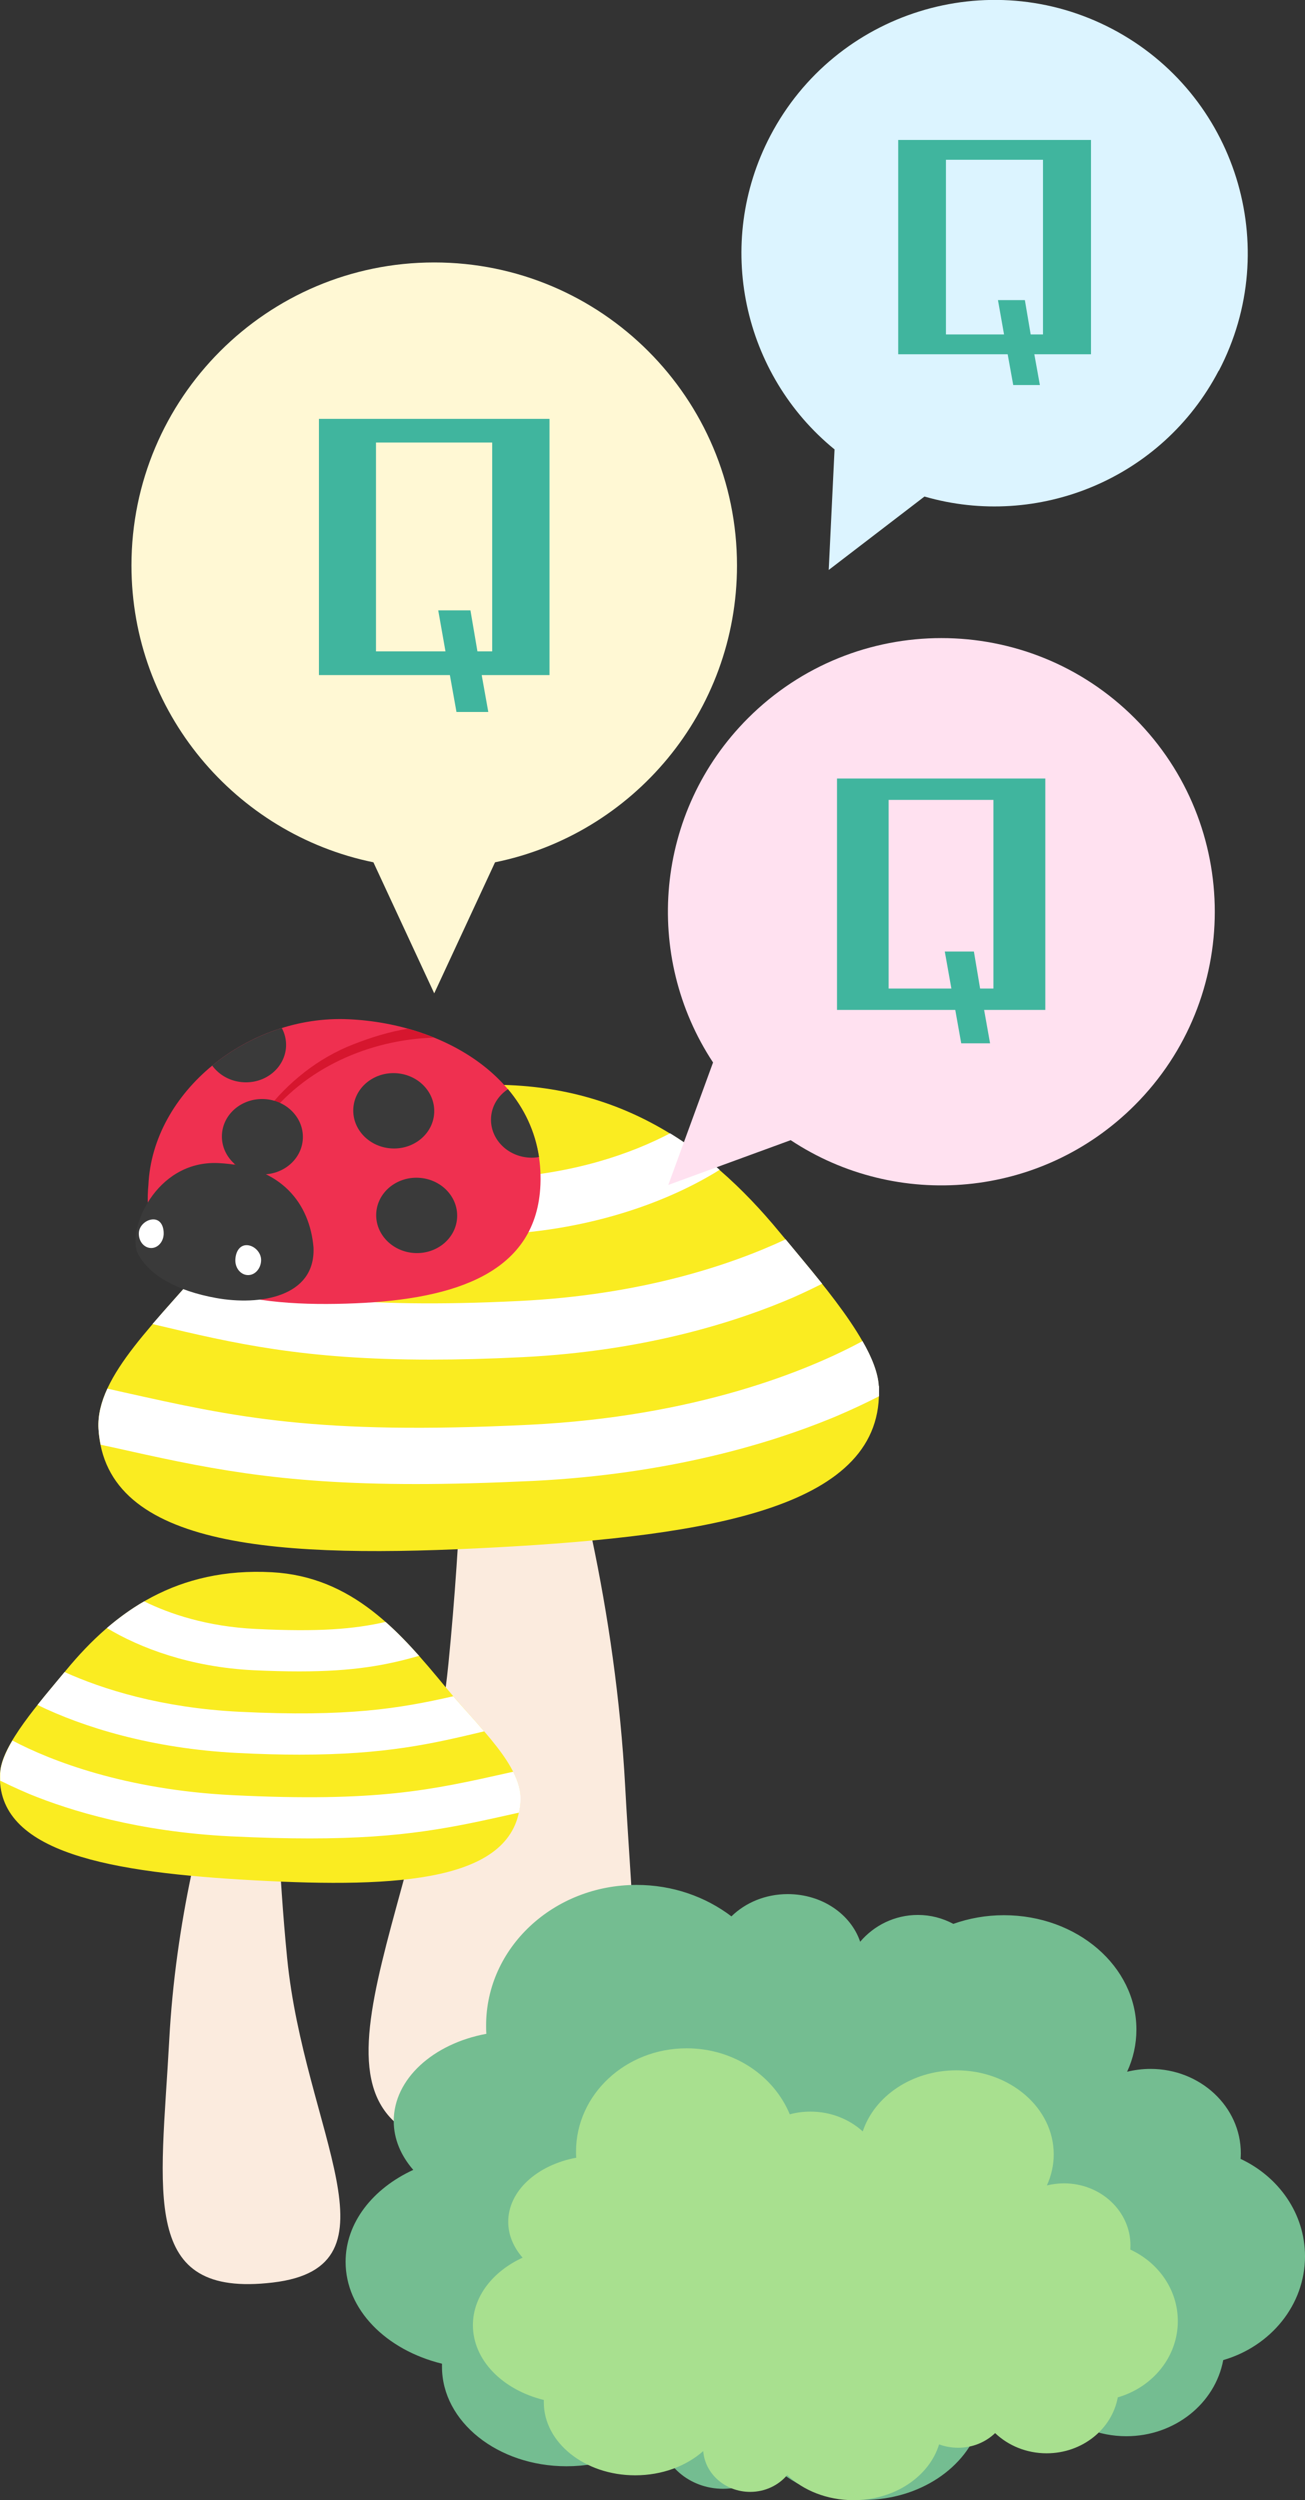
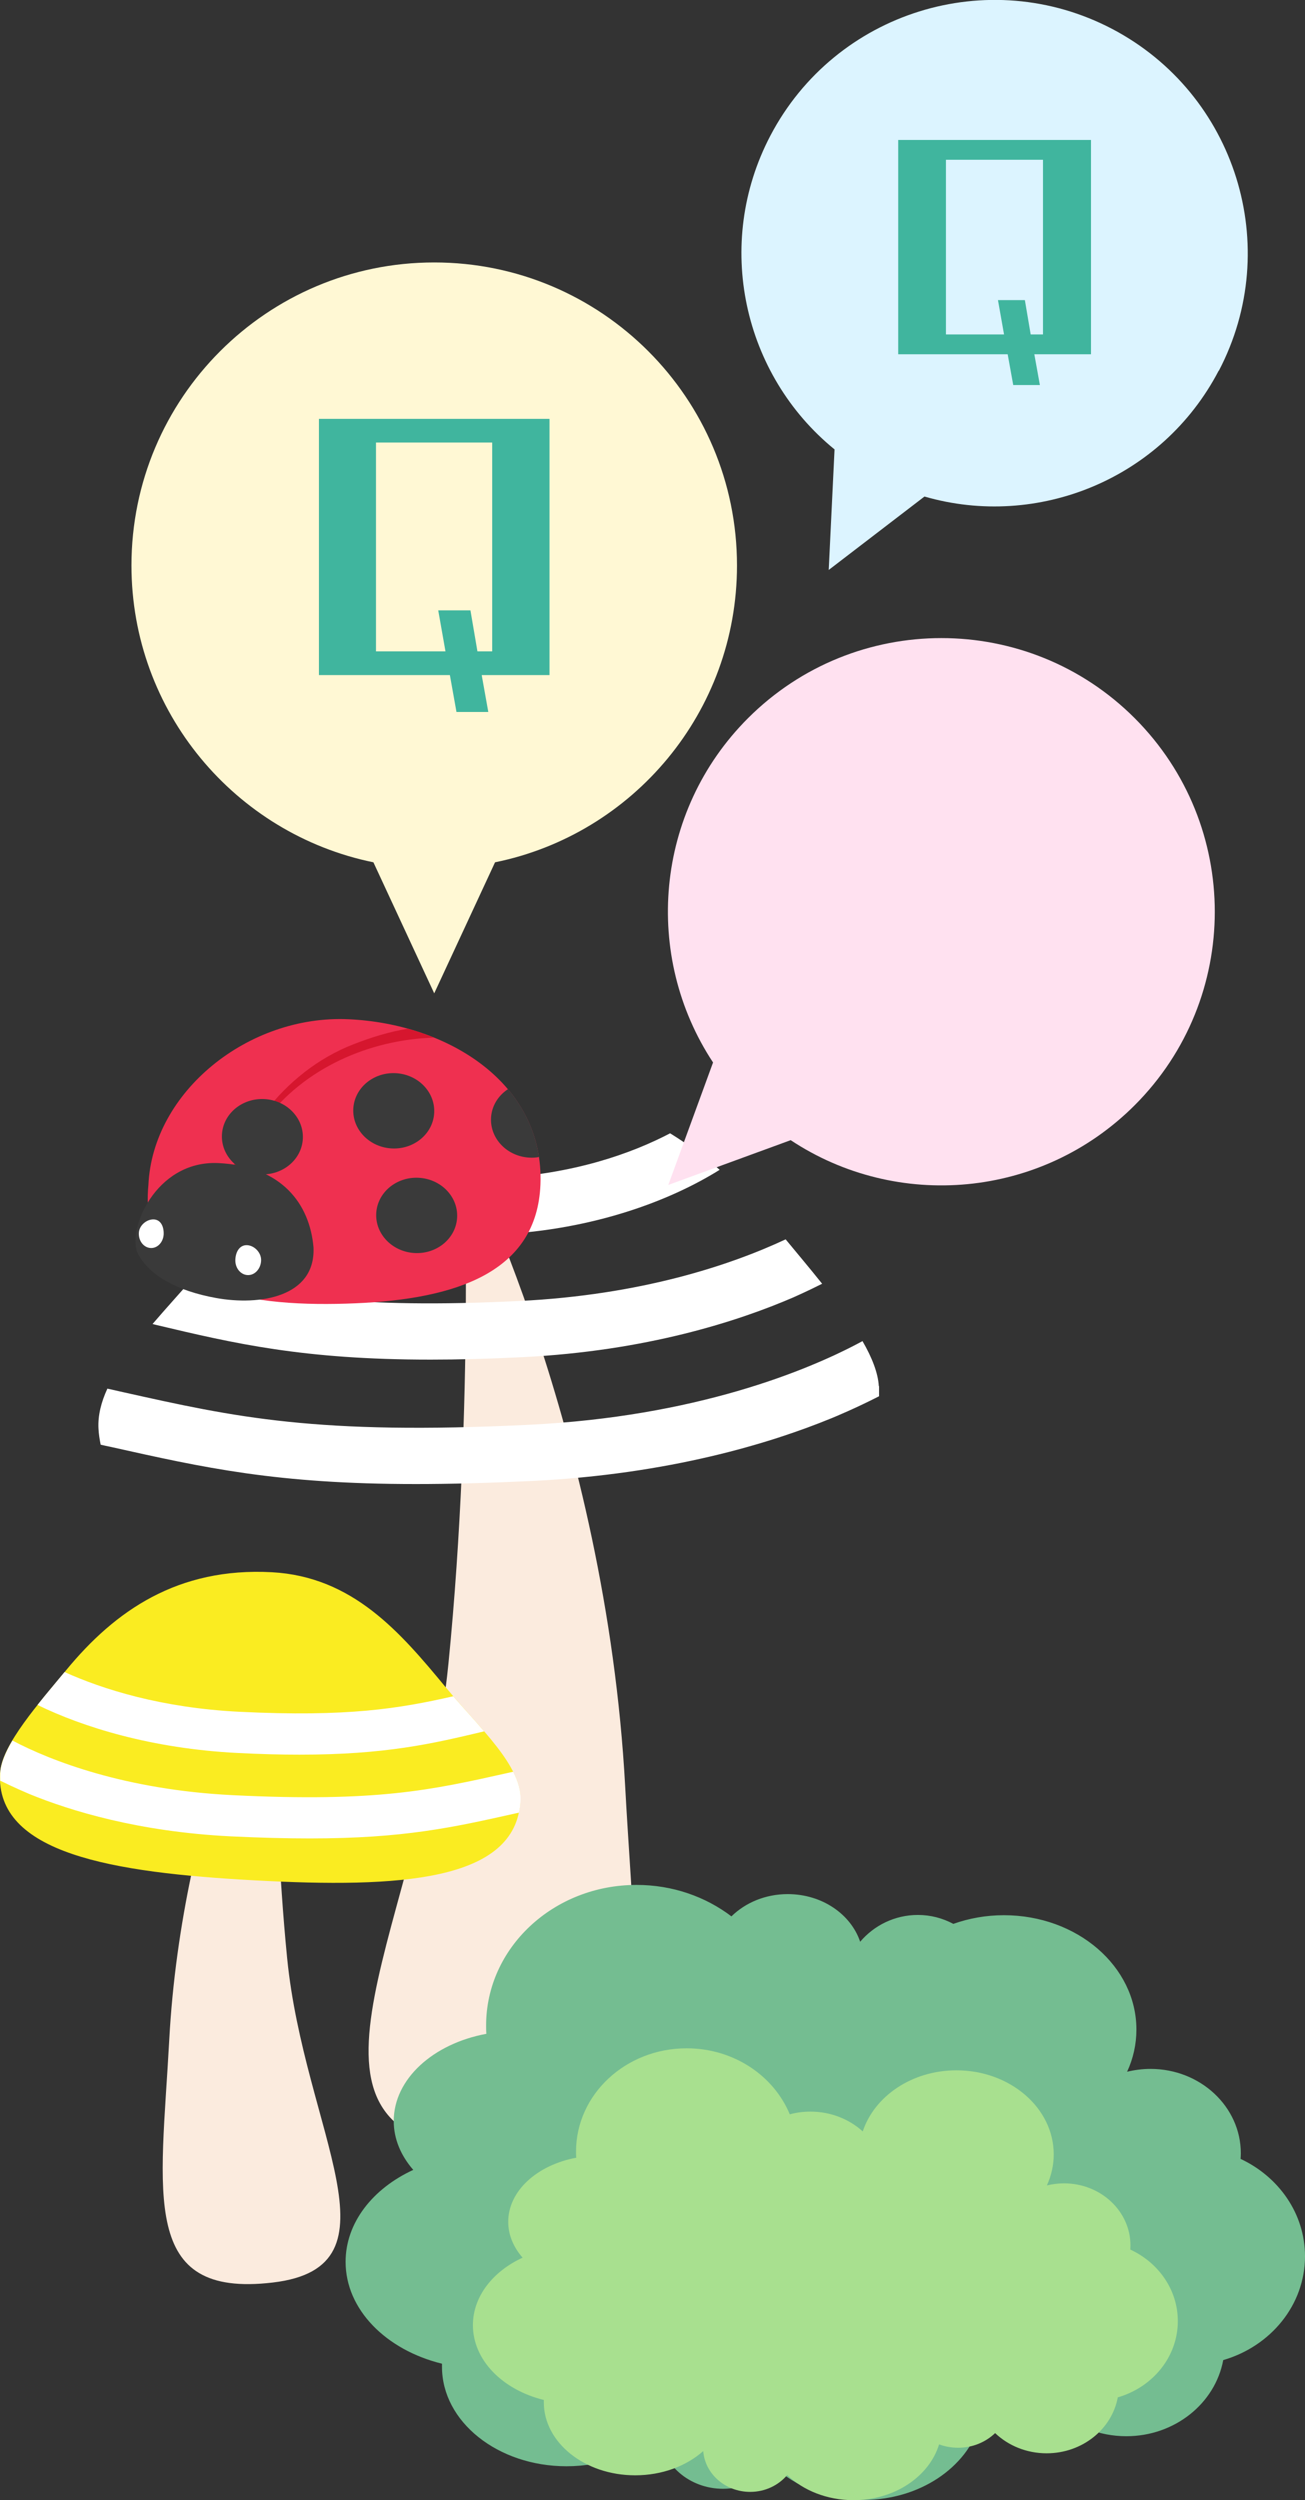
<svg xmlns="http://www.w3.org/2000/svg" viewBox="0 0 100.86 193.1">
  <rect x="0" y="0" width="100.86" height="193.1" fill="#333333" stroke="none" />
  <defs>
    <style>.d{fill:#fff;}.e{fill:#40b59e;}.f{fill:#fbebde;}.g{fill:#dcf4ff;}.h{fill:#fff8d4;}.i{fill:#3a3a3a;}.j{fill:#ef3050;}.k{fill:#74bd91;}.l{fill:#ffe1f0;}.m{fill:#a8e08f;}.n{fill:#faec21;}.o{fill:#d6162e;}</style>
  </defs>
  <g id="a" />
  <g id="b">
    <g id="c">
      <g>
        <g>
          <g>
            <g>
              <path class="f" d="M48.32,138c.97,17.96,3.43,29.91-12,28.09-15.43-1.82-3.65-17.53-1.66-37.61,1.99-20.09,1.19-39.48,1.19-39.48,0,0,10.99,21.65,12.47,49Z" />
-               <path class="n" d="M67.92,107.05c.51,9.35-12.91,11.56-29.57,12.46-16.65,.9-30.24,.16-30.74-9.19-.22-4.08,4.69-8.38,8.71-13.24,5.21-6.28,10.7-12.74,20.09-13.25,10.88-.59,18.16,4.44,23.85,11.35,3.02,3.66,7.48,8.64,7.65,11.88Z" />
              <g>
                <path class="d" d="M33.32,95.48c1.57,0,3.3-.04,5.23-.14,7.45-.37,13.34-2.66,17.07-4.99-1.2-1.04-2.48-1.99-3.83-2.82-2.98,1.56-7.48,3.17-13.45,3.46-7.66,.38-11.75-.03-15.59-.97-1.21,1.11-2.36,2.32-3.46,3.56,3.89,1.14,7.65,1.88,14.04,1.88Z" />
                <path class="d" d="M60.72,95.72c-4.32,2.02-11.22,4.3-20.56,4.76-12.8,.63-18.69-.43-25.11-1.92-1.11,1.27-2.23,2.5-3.26,3.7,.11,.03,.22,.05,.32,.08,5.99,1.42,11.31,2.67,21.18,2.67,2.13,0,4.47-.06,7.08-.19,9.57-.47,16.66-2.77,20.93-4.61,.11-.05,1.03-.45,2.24-1.06-.95-1.19-1.93-2.35-2.82-3.43Z" />
                <path class="d" d="M67.92,107.05c-.06-1.02-.53-2.21-1.26-3.47-4.28,2.32-12.97,5.83-25.71,6.46-16.55,.81-22.8-.59-31.45-2.52-.4-.09-.8-.18-1.2-.27-.48,1.04-.74,2.07-.69,3.07,.02,.44,.09,.86,.17,1.26,.26,.06,.52,.12,.78,.17,7.21,1.61,12.81,2.87,23.58,2.87,2.66,0,5.64-.08,9.04-.24,10.56-.52,18.36-2.91,23.05-4.83,.37-.15,1.95-.81,3.71-1.71,0-.26,0-.51,0-.78Z" />
              </g>
            </g>
            <g>
              <path class="f" d="M13.08,157.56c-.65,11.98-2.29,19.95,8,18.73,10.29-1.21,2.43-11.69,1.11-25.08-1.32-13.39-.8-26.33-.8-26.33,0,0-7.33,14.43-8.31,32.68Z" />
              <path class="n" d="M0,136.92c-.34,6.23,8.61,7.71,19.72,8.31,11.11,.6,20.16,.1,20.5-6.13,.15-2.72-3.13-5.59-5.81-8.83-3.47-4.19-7.14-8.5-13.4-8.84-7.26-.39-12.11,2.96-15.9,7.57-2.01,2.44-4.99,5.76-5.1,7.92Z" />
              <g>
-                 <path class="d" d="M32.39,127.89c-.82-.92-1.67-1.81-2.59-2.62-2.46,.56-5.18,.78-10.04,.54-3.74-.18-6.63-1.15-8.62-2.13-1.02,.59-1.98,1.29-2.88,2.06,2.55,1.54,6.45,3.02,11.34,3.26,1.3,.06,2.47,.09,3.53,.09,4.19,0,6.71-.47,9.25-1.2Z" />
                <path class="d" d="M23.15,135.52c6.65,0,10.24-.84,14.27-1.8-.75-.88-1.58-1.78-2.39-2.71-4.17,.95-8.15,1.61-16.51,1.2-6.06-.3-10.61-1.75-13.53-3.07-.65,.79-1.39,1.65-2.09,2.54,3.49,1.71,8.85,3.38,15.47,3.71,1.76,.09,3.34,.13,4.78,.13Z" />
                <path class="d" d="M39.66,136.84l-.49,.11c-5.82,1.3-10.03,2.25-21.17,1.7-8.31-.41-14.09-2.66-17.04-4.22-.54,.91-.9,1.77-.94,2.49-.01,.21-.01,.41,0,.61,1.09,.54,2.02,.93,2.25,1.03,3.17,1.3,8.45,2.92,15.58,3.27,2.29,.11,4.3,.16,6.1,.16,7.27,0,11.06-.85,15.92-1.94l.24-.05c.06-.29,.11-.59,.12-.91,.04-.74-.18-1.49-.57-2.26Z" />
              </g>
            </g>
          </g>
          <g>
            <path class="k" d="M95.88,166.76c.01-.15,.02-.3,.02-.45,0-3.6-3.13-6.52-6.98-6.52-.63,0-1.23,.08-1.81,.22,.47-1.01,.72-2.11,.72-3.26,0-4.88-4.58-8.83-10.24-8.83-1.39,0-2.7,.24-3.91,.67-.82-.44-1.75-.69-2.74-.69-1.79,0-3.39,.81-4.46,2.07-.72-2.13-2.95-3.68-5.6-3.68-1.73,0-3.28,.67-4.35,1.72-2-1.52-4.55-2.43-7.33-2.43-6.43,0-11.63,4.86-11.63,10.86,0,.22,0,.43,.02,.64-4.11,.76-7.16,3.49-7.16,6.74,0,1.39,.56,2.68,1.51,3.77-3.13,1.44-5.23,4.08-5.23,7.1,0,3.69,3.13,6.81,7.45,7.87,0,.08,0,.16,0,.24,0,4.24,4.31,7.68,9.62,7.68,2.84,0,5.39-.98,7.15-2.55,.19,2.4,2.33,4.29,4.95,4.29,1.58,0,2.99-.69,3.89-1.77,1.71,1.62,4.19,2.63,6.96,2.63,4.34,0,7.98-2.49,9.01-5.86,.62,.23,1.29,.36,2,.36,1.53,0,2.91-.59,3.89-1.54,1.38,1.31,3.3,2.12,5.42,2.12,3.75,0,6.87-2.54,7.49-5.88,3.66-1.06,6.32-4.25,6.32-8.02,0-3.29-2.03-6.14-4.98-7.52Z" />
            <path class="m" d="M87.36,173.75c0-.11,.01-.22,.01-.33,0-2.64-2.3-4.79-5.13-4.79-.46,0-.91,.06-1.33,.16,.34-.74,.53-1.55,.53-2.4,0-3.58-3.37-6.49-7.52-6.49-3.44,0-6.34,2-7.24,4.72-1.05-.95-2.47-1.53-4.04-1.53-.56,0-1.09,.07-1.6,.21-1.24-2.99-4.34-5.1-7.97-5.1-4.72,0-8.55,3.57-8.55,7.98,0,.16,0,.32,.02,.47-3.02,.56-5.26,2.56-5.26,4.95,0,1.02,.41,1.97,1.11,2.77-2.3,1.06-3.84,3-3.84,5.21,0,2.71,2.3,5,5.48,5.78,0,.06,0,.12,0,.18,0,3.11,3.16,5.64,7.06,5.64,2.09,0,3.96-.72,5.26-1.87,.14,1.76,1.71,3.15,3.63,3.15,1.16,0,2.19-.51,2.86-1.3,1.25,1.19,3.08,1.94,5.12,1.94,3.18,0,5.86-1.83,6.62-4.31,.46,.17,.95,.26,1.47,.26,1.12,0,2.13-.43,2.86-1.13,1.01,.96,2.42,1.56,3.98,1.56,2.76,0,5.05-1.87,5.5-4.32,2.69-.78,4.64-3.12,4.64-5.89,0-2.42-1.49-4.51-3.66-5.52Z" />
          </g>
        </g>
        <g>
          <path class="j" d="M41.77,91.48c-.27,6.79-6.51,8.85-14.31,9.18-7.74,.33-16.82-.69-15.99-9.14,.33-7.21,7.72-13.15,15.46-12.8,7.74,.35,15.14,4.98,14.84,12.76Z" />
          <path class="o" d="M31.54,79.45c-1.44,.23-2.85,.67-4.21,1.2-5.52,2.14-9.25,7.47-10.5,13.12l.08,.02c.69-2.61,1.93-5.07,3.55-7.2,3.02-4.09,8.09-6.3,13.09-6.45-.65-.26-1.33-.49-2.02-.69Z" />
          <g>
            <ellipse class="i" cx="20.28" cy="87.78" rx="2.91" ry="3.13" transform="translate(-68.33 104.07) rotate(-87.4)" />
            <ellipse class="i" cx="30.43" cy="85.78" rx="2.91" ry="3.13" transform="translate(-56.64 112.3) rotate(-87.4)" />
-             <path class="i" d="M18.85,83.59c1.73,.08,3.18-1.16,3.26-2.77,.02-.51-.1-1-.33-1.42-1.98,.62-3.82,1.62-5.38,2.9,.54,.74,1.42,1.24,2.45,1.29Z" />
            <ellipse class="i" cx="32.2" cy="93.87" rx="2.91" ry="3.13" transform="translate(-63.03 121.78) rotate(-87.4)" />
            <path class="i" d="M41.66,89.37c-.3-2.01-1.15-3.77-2.4-5.25-.76,.5-1.27,1.31-1.31,2.24-.07,1.61,1.27,2.97,2.99,3.05,.25,.01,.48,0,.72-.05Z" />
          </g>
          <g>
            <path class="i" d="M10.66,96.83c.88,1.68,3.03,2.88,6.04,3.42,3.36,.61,7.7-.07,7.53-3.91-.29-3.35-2.44-6.28-7.36-6.51-4.92-.22-7.09,5.31-6.21,6.99Z" />
            <path class="d" d="M12.65,95.33c-.03,.61-.48,1.09-1.01,1.06s-.93-.54-.91-1.15,.62-1.08,1.15-1.06,.79,.53,.77,1.14Z" />
            <path class="d" d="M18.19,97.28c-.03,.64,.39,1.17,.94,1.2s1.02-.47,1.05-1.11c.03-.64-.54-1.18-1.09-1.2s-.87,.48-.9,1.11Z" />
          </g>
        </g>
        <g>
          <path class="l" d="M87.7,85.36c8.25-8.25,8.25-21.63,0-29.89-8.25-8.25-21.63-8.25-29.89,0-7.23,7.23-8.12,18.38-2.7,26.59l-3.46,9.46,9.46-3.46c8.2,5.43,19.36,4.53,26.59-2.7Z" />
-           <path class="e" d="M80.79,78h-4.73l.46,2.58h-2.23l-.46-2.58h-9.14v-17.87h16.1v17.87Zm-4.01-16.22h-8.1v14.57h4.85l-.51-2.86h2.25l.48,2.86h1.03v-14.57Z" />
        </g>
        <g>
          <path class="g" d="M94.2,28.64c5.01-9.57,1.32-21.39-8.25-26.41-9.57-5.01-21.39-1.32-26.41,8.25-4.39,8.38-2.1,18.48,4.96,24.23l-.45,9.31,7.4-5.67c8.75,2.53,18.36-1.34,22.74-9.72Z" />
          <path class="e" d="M84.32,27.36h-4.38l.43,2.38h-2.06l-.43-2.38h-8.46V10.81h14.9V27.36Zm-3.71-15.02h-7.5v13.49h4.49l-.47-2.65h2.08l.45,2.65h.95V12.34Z" />
        </g>
        <g>
          <path class="h" d="M56.96,43.67c0-12.92-10.48-23.4-23.4-23.4S10.16,30.75,10.16,43.67c0,11.31,8.03,20.75,18.7,22.93l4.7,10.12,4.7-10.12c10.67-2.17,18.7-11.61,18.7-22.93Z" />
          <path class="e" d="M42.47,52.14h-5.24l.51,2.85h-2.46l-.51-2.85h-10.12v-19.79h17.82v19.79Zm-4.44-17.96h-8.97v16.13h5.37l-.56-3.17h2.49l.54,3.17h1.14v-16.13Z" />
        </g>
      </g>
    </g>
  </g>
</svg>